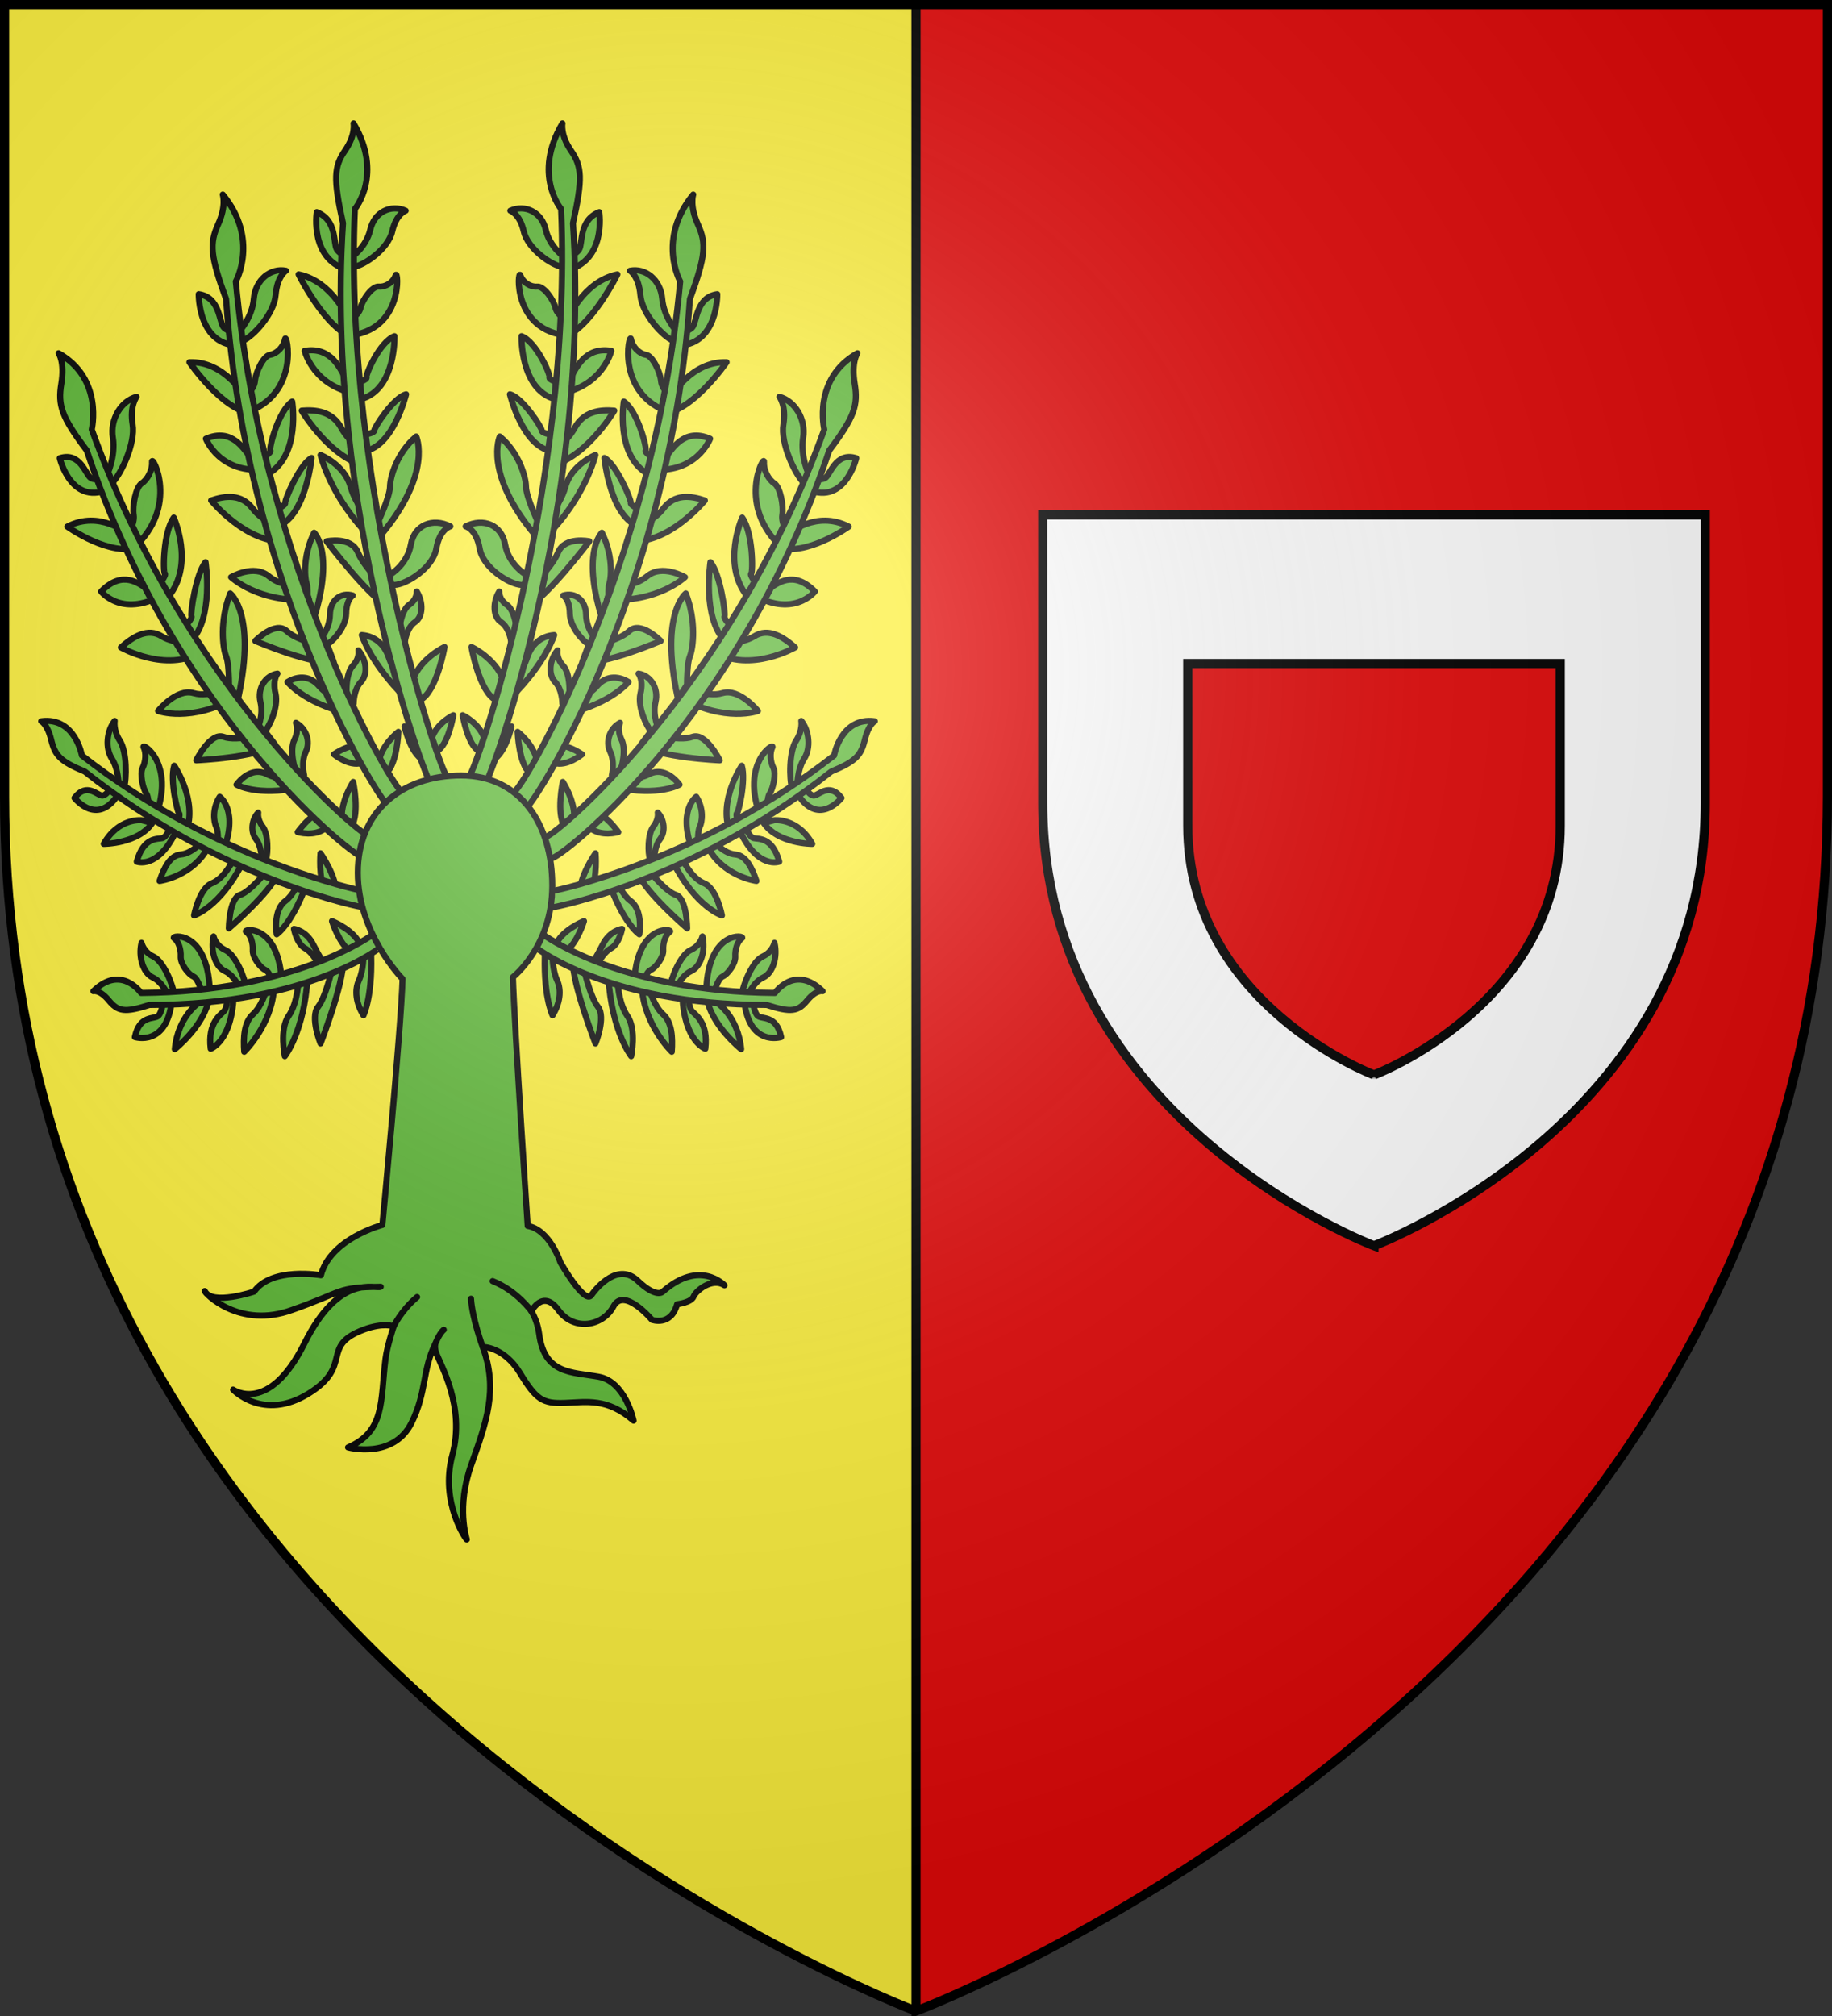
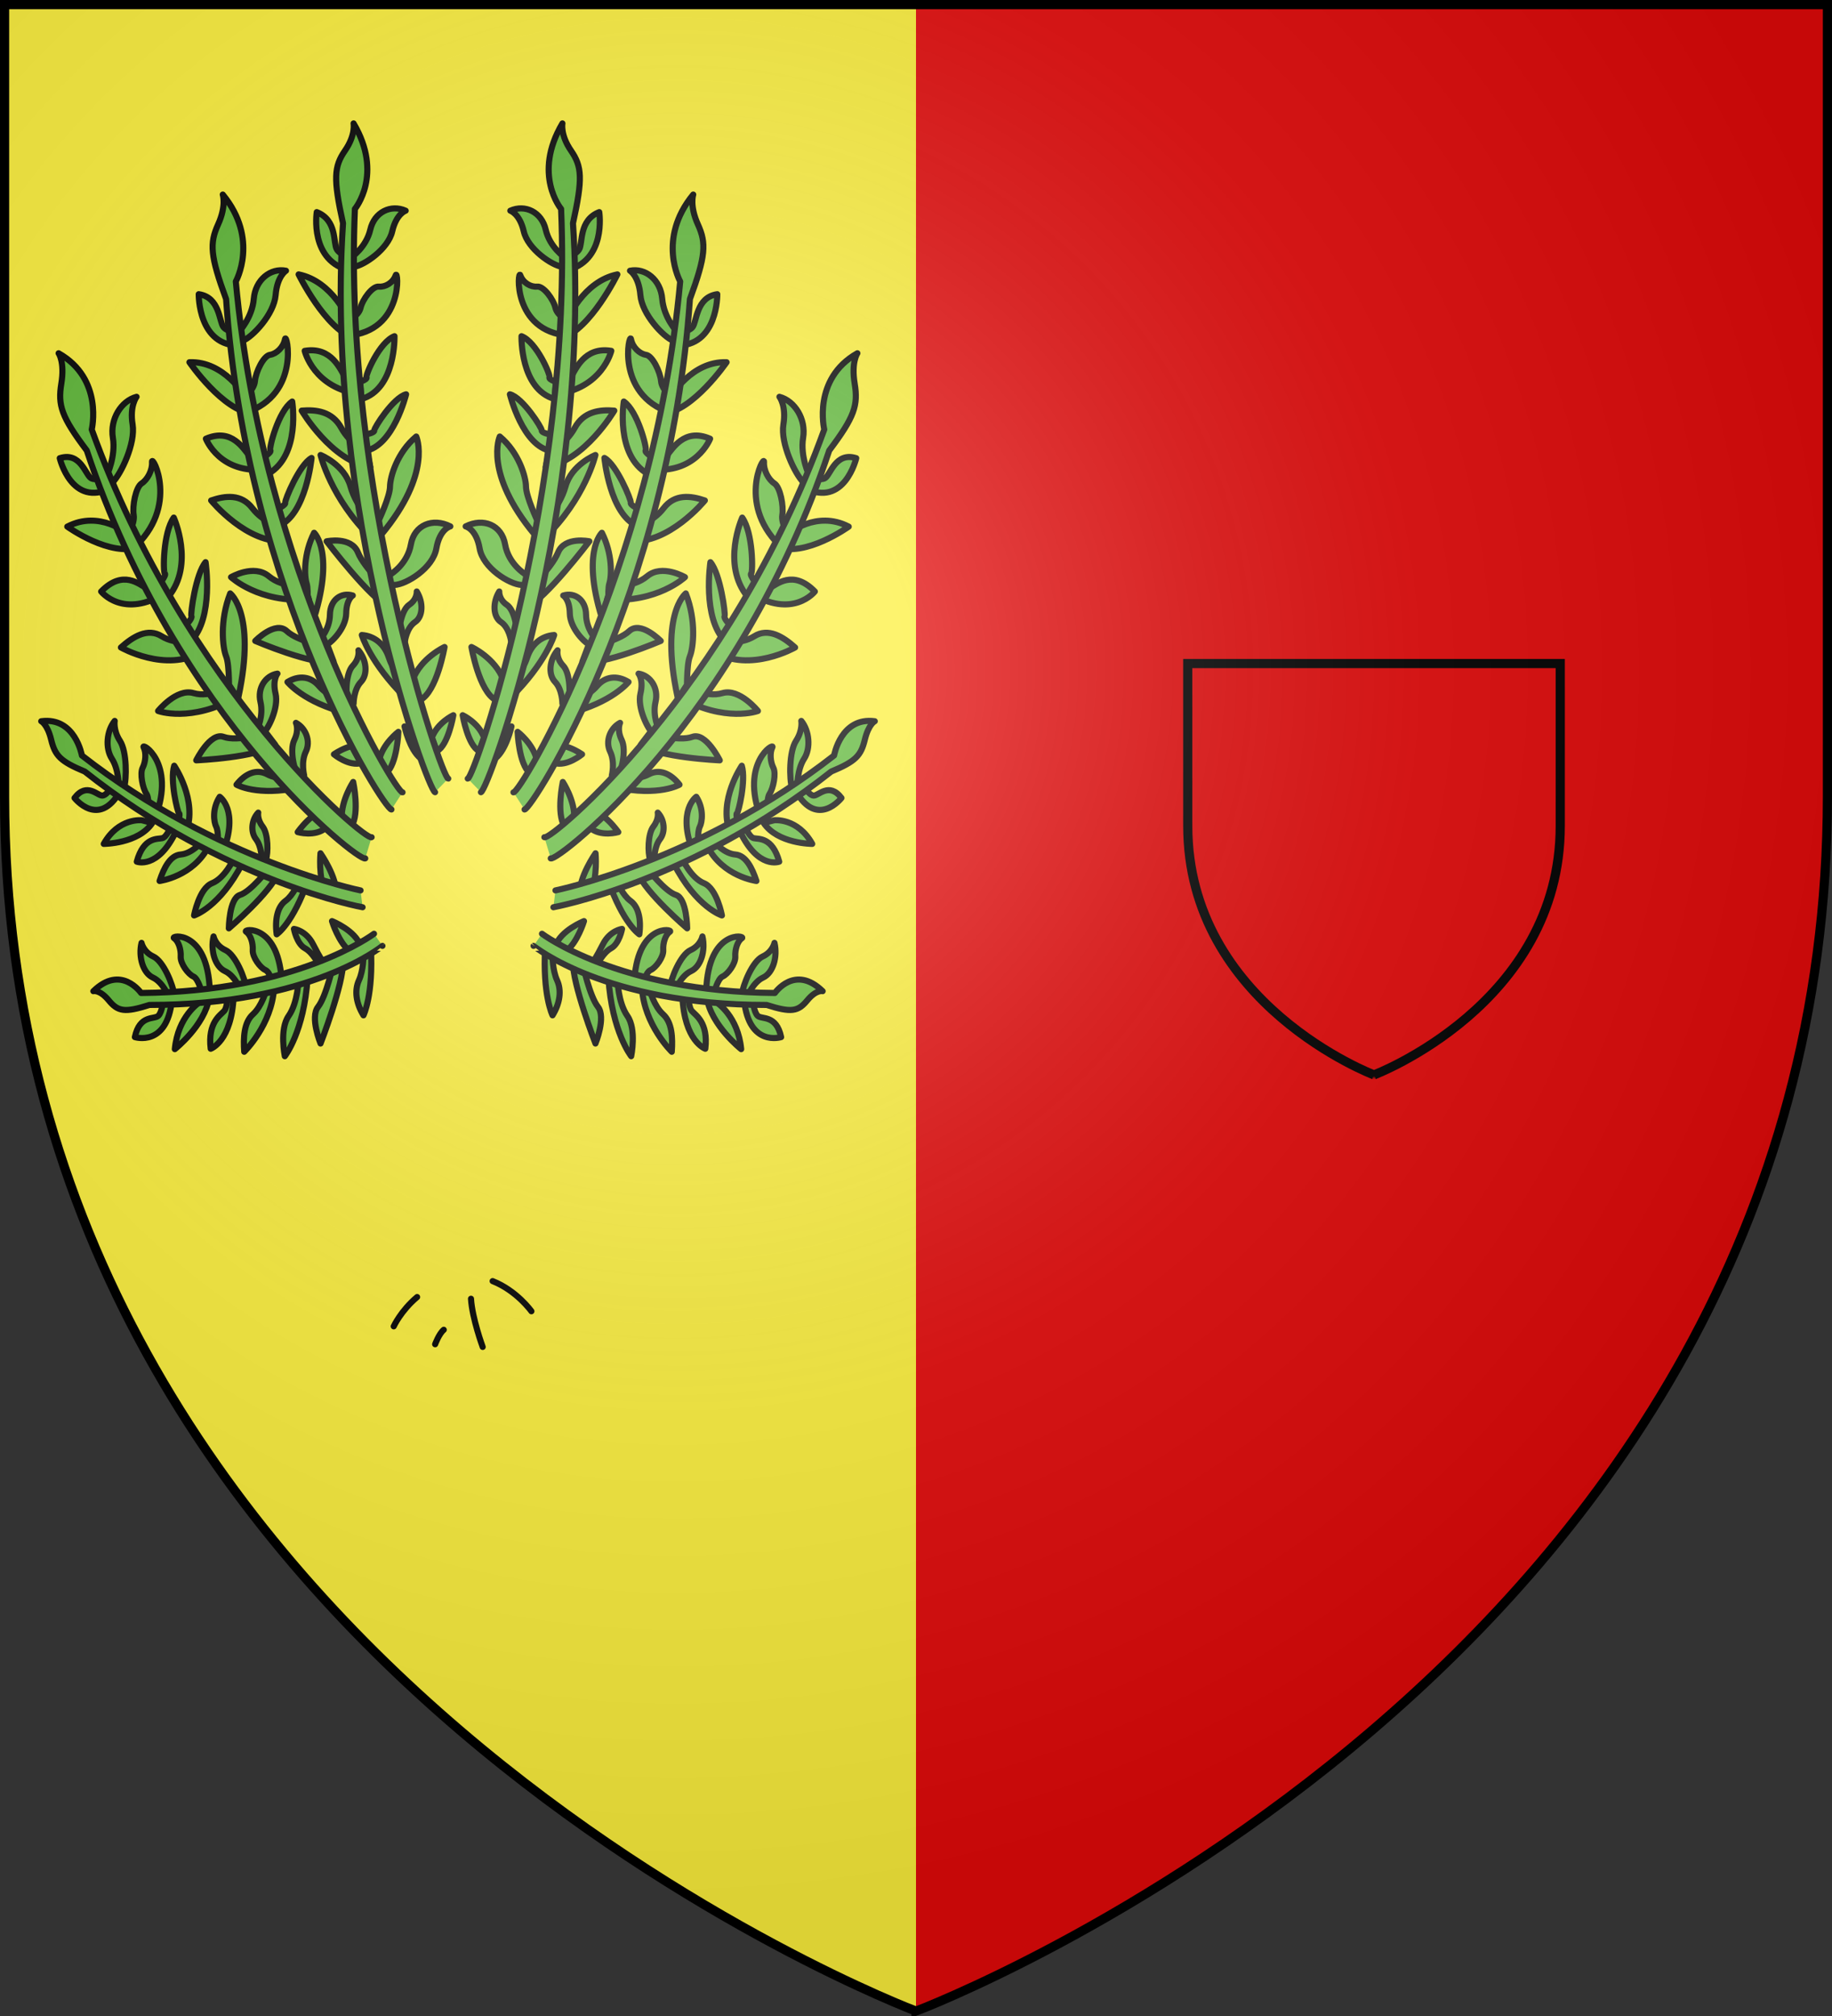
<svg xmlns="http://www.w3.org/2000/svg" xmlns:xlink="http://www.w3.org/1999/xlink" width="600" height="660">
  <rect width="100%" height="100%" fill="#333333" stroke="none" />
  <radialGradient id="c" cx="221.445" cy="226.331" r="300" gradientTransform="matrix(1.353 0 0 1.349 -77.629 -85.747)" gradientUnits="userSpaceOnUse">
    <stop offset="0" stop-color="#fff" stop-opacity=".314" />
    <stop offset=".19" stop-color="#fff" stop-opacity=".251" />
    <stop offset=".6" stop-color="#6b6b6b" stop-opacity=".125" />
    <stop offset="1" stop-opacity=".125" />
  </radialGradient>
  <path fill="#fcef3c" fill-rule="evenodd" d="M1.5 1.5v259.246c0 13.518.669 26.64 1.938 39.39C29.008 556.583 300 658.5 300 658.5V1.5z" />
  <path fill="#e20909" fill-rule="evenodd" d="M300 1.5v657s271.164-102.986 296.563-358.363a398 398 0 0 0 1.937-39.39V1.5z" />
-   <path fill="none" stroke="#000" stroke-width="3" d="M300 658.5V1.5" />
  <g fill-rule="evenodd" stroke="#000" stroke-width="3">
-     <path fill="#fff" d="M450 407.831s-108.5-40.905-108.5-144.863V168.56h217v94.408C558.5 366.926 450 407.83 450 407.83z" />
    <path fill="#e20909" d="M450 351.897s-61-23.023-61-81.533v-53.135h122v53.135c0 58.51-61 81.533-61 81.533z" />
  </g>
  <use xlink:href="#a" width="100%" height="100%" stroke-width="1.009" transform="matrix(-1 0 0 1 300 0)" />
  <g id="a" fill="#5ab532" stroke="#000" stroke-linecap="round" stroke-linejoin="round" stroke-width="2.018">
    <path stroke-width="2" d="M132.637 209.8s.6-4.34 3.277-6.14c2.679-1.8 2.775-6.451.575-10.024 0 0 .196 2.565-2.482 4.365s-3.681 8.734-3.134 11.558 1.764.24 1.764.24m5.122 38.485c-3.664-2.93-5.273-10.476-5.273-10.476s7.432 3.082 8.67 8.48zm-5.648-24.929s-3.329-3.693-4.779-8.126-4.745-7.043-8.837-7.338c0 0 2.67 9.039 14.246 20.532zm2.997-.67c2.719-7.325 10.491-10.871 10.491-10.871s-2.505 14.71-8.057 17.416zm-7.539-28.96s-8.151-7.529-10.344-12.87-10.249-3.647-10.249-3.647 14.481 19.072 20.612 21.65zm-4.954-22.184s-5.809-5.03-7.82-12.264-9.805-10.318-9.805-10.318 3.278 14.118 16.666 27.203zm-2.32-23.26s-5.587-2.825-8.529-8.207-8.173-6.038-12.954-5.641c0 0 9.735 16.614 22.478 18.457zm3.345 22.926c.49-.927 4.062-8.674 4.092-11.879s2.337-11.21 8.59-16.418c0 0 5.432 11.826-11.421 32.096zm-5.644-45.823s-3.561.019-5.008-2.025-4.212-10.002-13.198-8.495c0 0 2.933 12.445 18.483 14.236zm-1.058-.004s3.5-1.061 3.112-1.847c-.389-.786 4.26-11.603 9.153-13.469 0 0 .502 17.324-10.867 20.578zm-2.753-20.631S109.052 92.124 97.8 89.83c0 0 8.685 17.86 18.255 20.944zm-1.068 1.06c.12-.403 4.303-2.152 4.963-4.976s3.863-7.212 5.988-7.002 4.67-1.274 5.512-3.698c.843-2.424 2.906 18.372-15.844 19.769zm1.914-21.518s-3.51-.622-4.729-2.673c-1.22-2.05.16-9.56-6.563-12.178 0 0-2.559 16.3 11.242 19.206zm0 0s4.913-3.321 6.246-9.111 6.759-8.358 11.587-6.2c0 0-3.064.964-4.397 6.754s-9.172 11.177-12.642 11.636-.794-3.08-.794-3.08m13.004 103.657s5.427-3.287 6.54-9.71c1.112-6.424 7.186-8.81 12.92-5.906 0 0-3.467.797-4.579 7.221s-9.765 11.768-13.738 11.955-1.143-3.56-1.143-3.56m-8.272-45.711s2.912-.492 2.825-1.328 6.246-10.758 10.417-11.823c0 0-4.164 17.147-13.57 18.556zm21.708 99.241c1.815-4.941 7.005-7.333 7.005-7.333s-1.673 9.922-5.38 11.747zm-25.656-11.14s-.005-4.575 2.381-7.075c2.387-2.5 1.844-7.27-.81-10.37 0 0 .545 2.568-1.842 5.068s-2.422 9.823-1.497 12.57c.925 2.745 1.768-.193 1.768-.193m2.664 19.428c-4.13 1.332-9.116-2.82-9.116-2.82s6.93-4.868 10.559-1.982zm-7.057-20.598s-4.193-1.36-6.953-4.58-6.566-3.592-10.319-1.314c0 0 5.372 6.745 19.51 10.217zm12.708 19.82c1.223-5.562 6.343-9.395 6.343-9.395s-.385 10.648-4.026 13.506zm-16.655-37.165s-9.787-1.704-13.549-5.224-10.324 3.23-10.324 3.23 19.327 8.288 25.638 6.72zm-7.685-20.15s-6.831 1.058-11.742-3.027-12.377.305-12.377.305 9.08 8.544 25.517 7.315zm-7.61-19.02s-5.881-1.5-9.513-6.262-8.867-4.136-13.514-2.547c0 0 11.853 14.54 24.638 13.264zm8.1 29.366c.142-.938.93-8.542.144-11.026s-1.035-9.706 2.454-16.582c0 0 7.16 6.625-.67 29.959zm-13.5-52.16s-3.5.902-5.204-.825-5.514-9.161-14.145-5.398c0 0 4.592 11.97 20.13 9.947zm-1.042.259s3.297-1.95 2.807-2.655c-.49-.706 2.597-12.894 7.154-16.01 0 0 2.87 17.551-7.865 23.688zM80.2 129.751s-6.78-11.61-18.16-11.164c0 0 10.991 16.072 20.826 16.848zm-.904 1.347c.063-.442 3.936-3.263 4.198-6.307s2.81-8.315 4.928-8.627 4.418-2.456 4.914-5.138 5.378 18.024-12.87 24.093zm-1.07-22.43s-3.537.235-5.018-1.555-1.153-9.794-8.125-10.8c0 0-.28 17.265 13.691 16.812zm0 0s4.376-4.605 4.893-10.842 5.5-10.201 10.545-9.196c0 0-2.881 1.743-3.398 7.98s-7.487 13.676-10.837 15.004-1.203-2.946-1.203-2.946m26.689 100.536s3.066-3.207 3.14-7.985 3.63-7.44 7.484-6.26c0 0-2.084 1.116-2.158 5.893s-4.953 9.966-7.41 10.724-1.057-2.372-1.057-2.372m-14.087-42.586s2.796-1.224 2.597-2.055 4.667-12.523 8.623-14.643c0 0-1.743 18.526-10.8 22.294zm8.785 87.213s-1.102-4.32.554-7.753 0-7.695-3.25-9.433c0 0 1.13 2.182-.526 5.615s.066 10.367 1.598 12.546 1.624-.975 1.624-.975m7.173 17.157c-3.583 3.112-9.287 1.428-9.287 1.428s5.38-7.71 9.499-6.612zm-11.603-16.29s-4.287.598-7.666-1.204-7.064-.446-10.063 3.391c0 0 6.692 3.96 20.879.892zm16.755 13.018c-.178-5.804 3.74-11.723 3.74-11.723s2.188 10.232-.566 14.566zm-24.64-27.631s-9.654 2.784-14.052 1.148-8.978 7.687-8.978 7.687 20.244-.849 25.83-5.162zM75.208 224.5s-6.2 4.067-11.817 2.413-11.62 5.844-11.62 5.844 10.627 3.995 25.858-4.546zM63.462 209.95s-5.915 1.224-10.487-1.644c-4.573-2.867-9.368.074-13.377 3.661 0 0 14.682 8.414 26.454 1.468zm11.486 18.424c.08-1.167.288-10.57-.885-13.482s-2.161-11.692 1.329-20.616c0 0 9.148 7.001 2.074 36.674zm-22.05-37.53s-3.091 2.422-5.114 1.555c-2.023-.866-7.405-6.178-14.656 1.252 0 0 7.207 9.247 21.4.358zm-.923.71s2.648-3.322 2.016-3.768c-.632-.447-.636-13.346 2.922-18.336 0 0 6.917 15.292-1.753 25.908zM41.862 174.8s-9.187-7.924-19.832-2.393c0 0 14.236 10.248 23.712 6.565zm-.531 1.678c-.047-.446 2.936-4.85 2.453-7.842s.662-9.117 2.589-10.363 3.585-4.304 3.41-7.06c-.174-2.757 9.4 14.612-6.383 28.539zm-6.387-20.708s-3.285 1.81-5.112.783c-1.828-1.026-3.437-8.734-10.264-6.553 0 0 3.872 16.434 16.962 9.734zm0 0s3.031-6.315 2.024-12.44 2.752-12.106 7.758-13.42c0 0-2.304 2.939-1.297 9.063s-3.796 16.28-6.642 19.04c-2.847 2.758-1.843-2.243-1.843-2.243m49.307 82.99s2.128-4.406 1.053-8.953 1.646-8.66 5.57-9.273c0 0-1.702 1.989-.627 6.536s-2.29 11.638-4.43 13.457-1.566-1.767-1.566-1.767m-23.514-33.905s2.349-2.411 1.961-3.107c-.388-.695 1.407-13.926 4.636-17.705 0 0 2.794 18.284-4.86 25.91zm37.025 84.075s-1.691 4.143-4.254 6-3.561 5.938-2.897 10.953c0 0 5.286-3.434 10.296-17.817zm8.788 3.241c-2.342-5.124-1.595-12.829-1.595-12.829s5.566 7.899 5.105 13.472zm-18.584-7.786s-5.765 7.47-9.352 8.593-3.674 10.949-3.674 10.949 13.741-11.746 16.181-18.19zm-11.376-3.31s-2.846 6.351-7.128 8.067c-4.283 1.715-5.9 10.56-5.9 10.56s8.376-2.59 15.83-17.097zm-10.703-5.18s-3.177 3.577-6.684 3.85-5.546 4.446-6.94 8.673c0 0 11.043-1.396 16.123-11.462zm5.416 1.412c.068-.556.31-5.084-.486-6.626-.795-1.541-1.402-5.903 1.143-9.828 0 0 6.365 4.421 1.089 17.985zm-15.535-6.326s-1.168 3.034-2.609 3.417c-1.44.384-6.103-.56-8.364 7.7 0 0 6.831 2.657 12.815-9.815zm2.262-1.177s1.164-3.224.641-3.476-3.077-10.881-1.617-15.647c0 0 7.781 11.329 3.919 21.672zm-11.606-1.274s-7.643-.864-12.444 7.748c0 0 11.284.011 15.9-6.844zm2.073-2.015c-.16-.28.625-4.91-.57-6.691s-2.17-6.586-1.202-8.485c.968-1.9 1.228-4.89.314-6.678s10.682 4.864 3.826 22.964zm-11.547-9.462s-1.726 3.158-3.323 3.402-5.138-4.598-9.218.788c0 0 7.856 10.084 14.89-2.117zm1.932.451s.06-5.549-2.225-9.078c-2.287-3.528-1.702-9.202.91-12.412 0 0-.559 3.003 1.727 6.532s2.232 12.42 1.301 15.559-1.713-.6-1.713-.6m46.79 23.547s.05-3.878-1.842-6.344-1.408-6.431.753-8.675c0 0-.462 2.099 1.43 4.565s1.847 8.68 1.076 10.873-1.417-.42-1.417-.42m33.369 31.777s.048 4.745-1.493 8.107-.915 7.58 1.493 11.468c0 0 3.322-6.59 2.407-22.476zm-4.238-1.253c-3.901-2.834-6.068-10.019-6.068-10.019s7.705 3.032 9.342 8.174zm-10.291 4.469s-1.907-4.101-4.631-5.593-3.61-6.338-3.61-6.338 3.95.466 6.266 5.033 3.541 6.246 3.541 6.246zm4.608-.25s-2.263 10.414-4.96 13.841.819 11.996.819 11.996 7.609-19.576 7.368-26.826zm-11.365 4.943s-.144 7.448-3.226 11.864-1.252 13.183-1.252 13.183 6.308-7.976 7.464-25.64zm-10.546 3.427s-1.445 5.273-4.382 7.91-3.179 7.646-2.842 12.26c0 0 9.054-8.767 9.776-20.96zm-12.762 2.044s.097 3.427-1.01 4.745-5.49 3.691-4.431 12.392c0 0 6.886-2.373 7.512-17.27zm-9.246 2.043s-6.934 4.482-7.945 15.226c0 0 9.775-7.712 11.268-16.808zm1.06-3.164c-.241-.132-1.252-4.68-2.938-5.405s-4.286-4.218-4.141-6.525-.723-5.075-2.167-5.998 11.028-3.098 11.702 17.269zm-12.759 2.236s-.34 3.915-1.634 5.22-6.13-.466-7.696 6.991c0 0 10.488 3.356 12.123-12.025zm1.84-.932s-1.976-4.847-5.245-6.339-4.835-6.804-3.745-11.372c0 0 .612 2.983 3.881 4.474s6.47 9.229 6.81 12.584-1.702.653-1.702.653m34.516-3.413c-.241-.132-1.252-4.68-2.938-5.405s-4.286-4.218-4.141-6.525-.723-5.075-2.167-5.998 11.027-3.098 11.702 17.269zm-10.92 1.304s-1.975-4.848-5.244-6.339c-3.27-1.491-4.835-6.805-3.746-11.372 0 0 .613 2.983 3.882 4.474s6.47 9.228 6.81 12.584-1.702.653-1.702.653" />
    <path stroke-width="2" d="M142.486 259.354c-2.348-.472-36.326-93.28-30.144-186.255-3.248-14.67-2.932-18.587.64-23.773s2.817-8.924 2.817-8.924c9.876 16.707.436 27.993.436 27.993-3.944 91.779 28.455 186.574 30.568 186.506m-18.603 10.11c-2.374.1-47.48-70.704-54.154-167.096-5.206-14.164-5.433-18.238-2.63-24.414s1.545-9.802 1.545-9.802c12.004 14.6 4.268 28.452 4.268 28.452 8.71 94.618 52.537 167.84 54.606 167.247m-12.212 21.626c-2.219 1.16-61.799-45.474-91.204-133.536-8.313-11.043-9.504-14.79-8.337-21.883 1.168-7.093-.889-9.953-.889-9.953 14.84 8.402 10.851 24.961 10.851 24.961C60.95 226.084 119.9 275.578 121.711 274.09m-2.96 22.924s-45.111-8.168-90.997-44.428c-7.983-3.312-9.724-5.2-10.985-10.383s-3.271-6.086-3.271-6.086c11.133-1.478 13.327 11.214 13.327 11.214 44.37 34.633 91.255 44.171 91.255 44.171m7.173 18.16S101.924 329 48.939 329c-8.123 2.595-10.32 2.15-13.306-1.475s-5.056-3.032-5.056-3.032c9.101-8.898 15.638.592 15.638.592 51.078-.373 76.276-19.389 76.276-19.389" />
  </g>
-   <path fill="#5ab532" stroke="#000" stroke-linecap="round" stroke-linejoin="round" stroke-width="2" d="M183.565 413.34s7.899 13.845 10.114 10.68c2.216-3.164 9.007-10.613 15.172-4.746s8.189 3.626 8.189 3.626c12.234-10.812 20.229-2.11 20.229-2.11-3.95-2.637-9.344 1.715-10.115 3.692-.77 1.978-5.394 2.505-5.394 2.505-2.023 7.384-8.243 5.098-8.243 5.098s-9.128-10.908-12.602-4.382-12.967 8.185-18.025 1.196c-5.057-6.988-8.847.379-8.847.379 1.22 2.076 2.154 4.547 2.538 7.467 1.734 13.185 10.596 12.394 19.458 13.976 8.863 1.582 11.464 14.372 11.464 14.372-8.67-7.516-15.317-6.065-22.542-5.802s-9.344-1.054-14.642-9.757-12.234-8.57-12.234-8.57c5.202 13.976 1.156 24.788-3.757 38.633s-1.541 23.865-1.445 24.392-8.959-11.866-4.72-27.689-3.853-29.337-5.346-33.49c-.312-.866-.415-1.937-.306-2.727-4.186 8.264-2.73 15.707-7.736 25.752-5.995 12.027-20.776 8.018-20.776 8.018 12.26-5.314 10.558-15.383 12.26-28.995.513-4.094 2.691-10.64 2.691-10.64s-3.42-1.285-9.706 1.037c-14.645 5.407-3.27 11.747-18.187 20.977s-24.726-1.305-24.726-1.305S88 463.308 99.695 439.823c11.608-23.311 23.236-17.649 24.998-18.553-14.917.186-11.648 1.491-28.95 7.551-17.3 6.358-28.676-5.37-28.676-6.153 2.248 4.848 16.144.187 16.144.187 5.79-8.205 21.892-5.361 21.892-5.361 3.083-11.999 20.133-16.481 20.133-16.481s6.065-63.368 6.61-80.523c0 0-14.664-14.858-14.664-34.764s14.16-31.848 33.812-31.848 29.884 16.187 29.884 36.094-12.892 29.916-12.892 29.916c.544 17.155 4.838 81.454 4.838 81.454 7.273 1.253 10.74 11.999 10.74 11.999z" />
  <path fill="none" stroke="#000" stroke-linecap="round" stroke-linejoin="round" stroke-width="2" d="M174.043 429.278s-4.734-6.703-12.703-9.873m-3.255 21.559s-3.42-9.252-3.83-15.779m-25.305 9.034s2.35-5.118 7.664-9.593m5.897 15.457s1.255-3.43 2.822-4.735" />
  <path fill="url(#c)" fill-rule="evenodd" d="M300 658.5s298.5-112.32 298.5-397.772V1.5H1.5v259.228C1.5 546.18 300 658.5 300 658.5" />
  <path fill="none" stroke="#000" stroke-width="3" d="M300 658.397S1.5 546.095 1.5 260.688V1.5h597v259.188c0 285.407-298.5 397.71-298.5 397.71z" />
</svg>